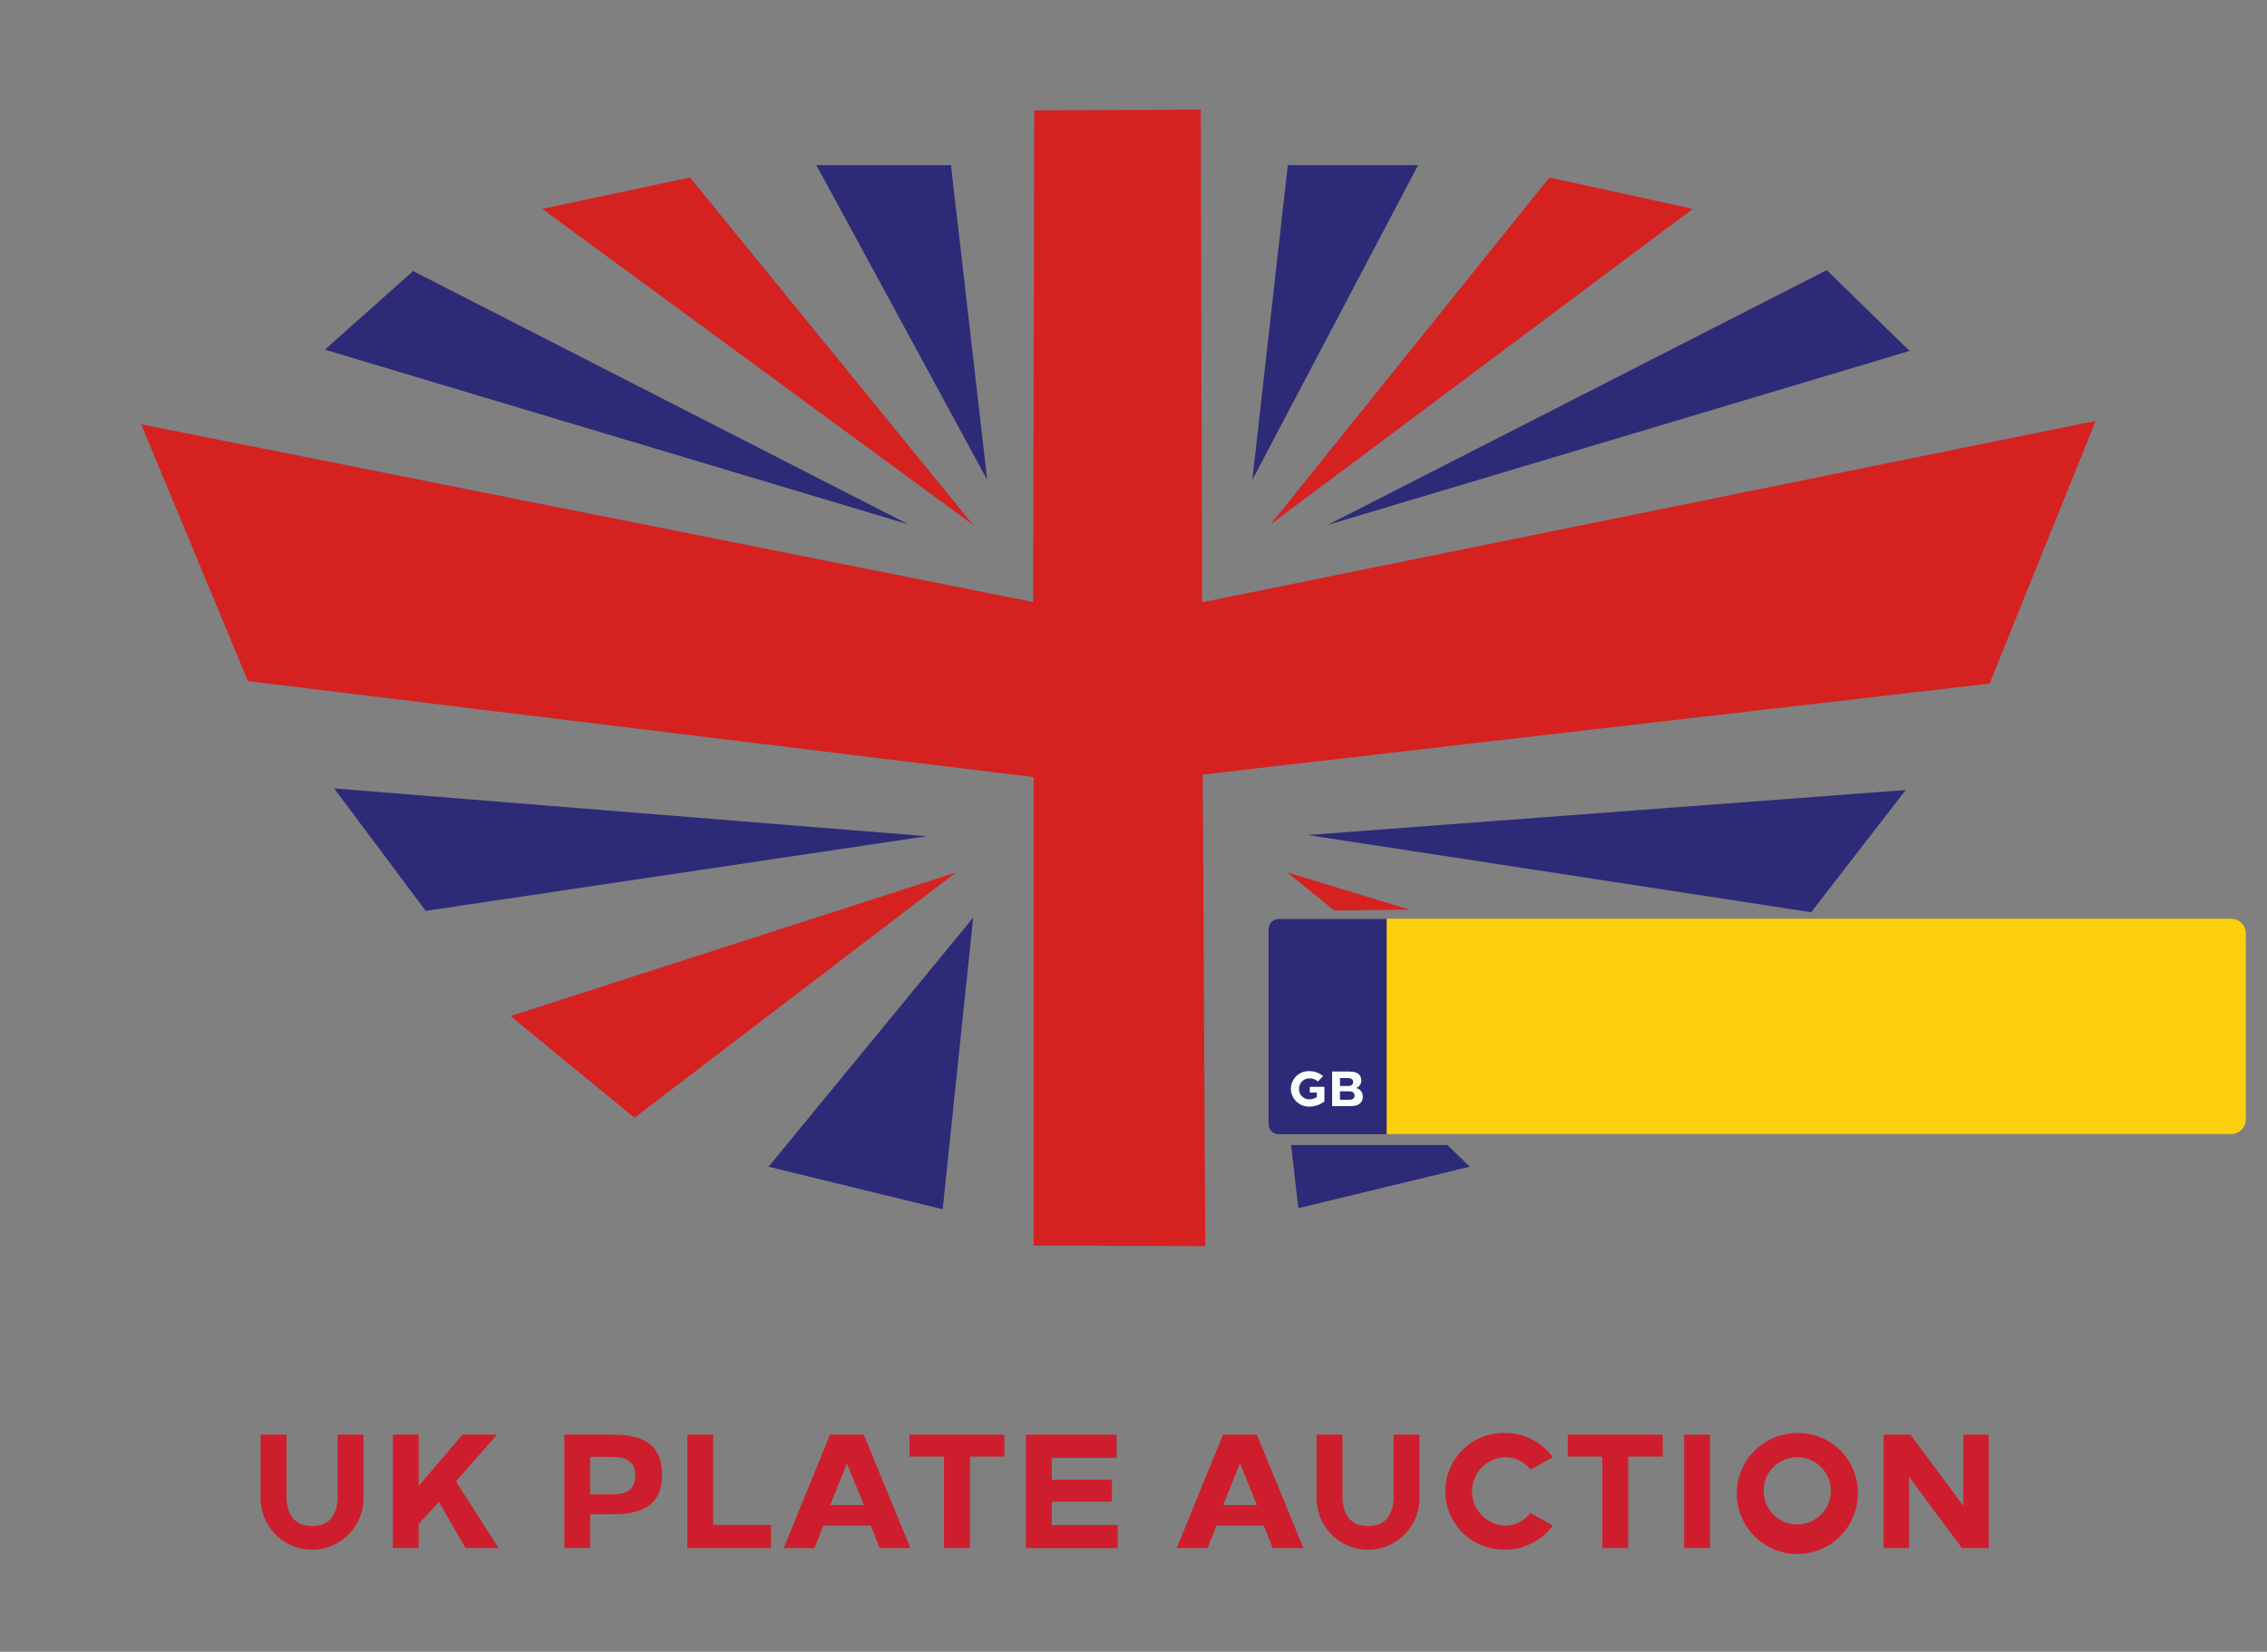
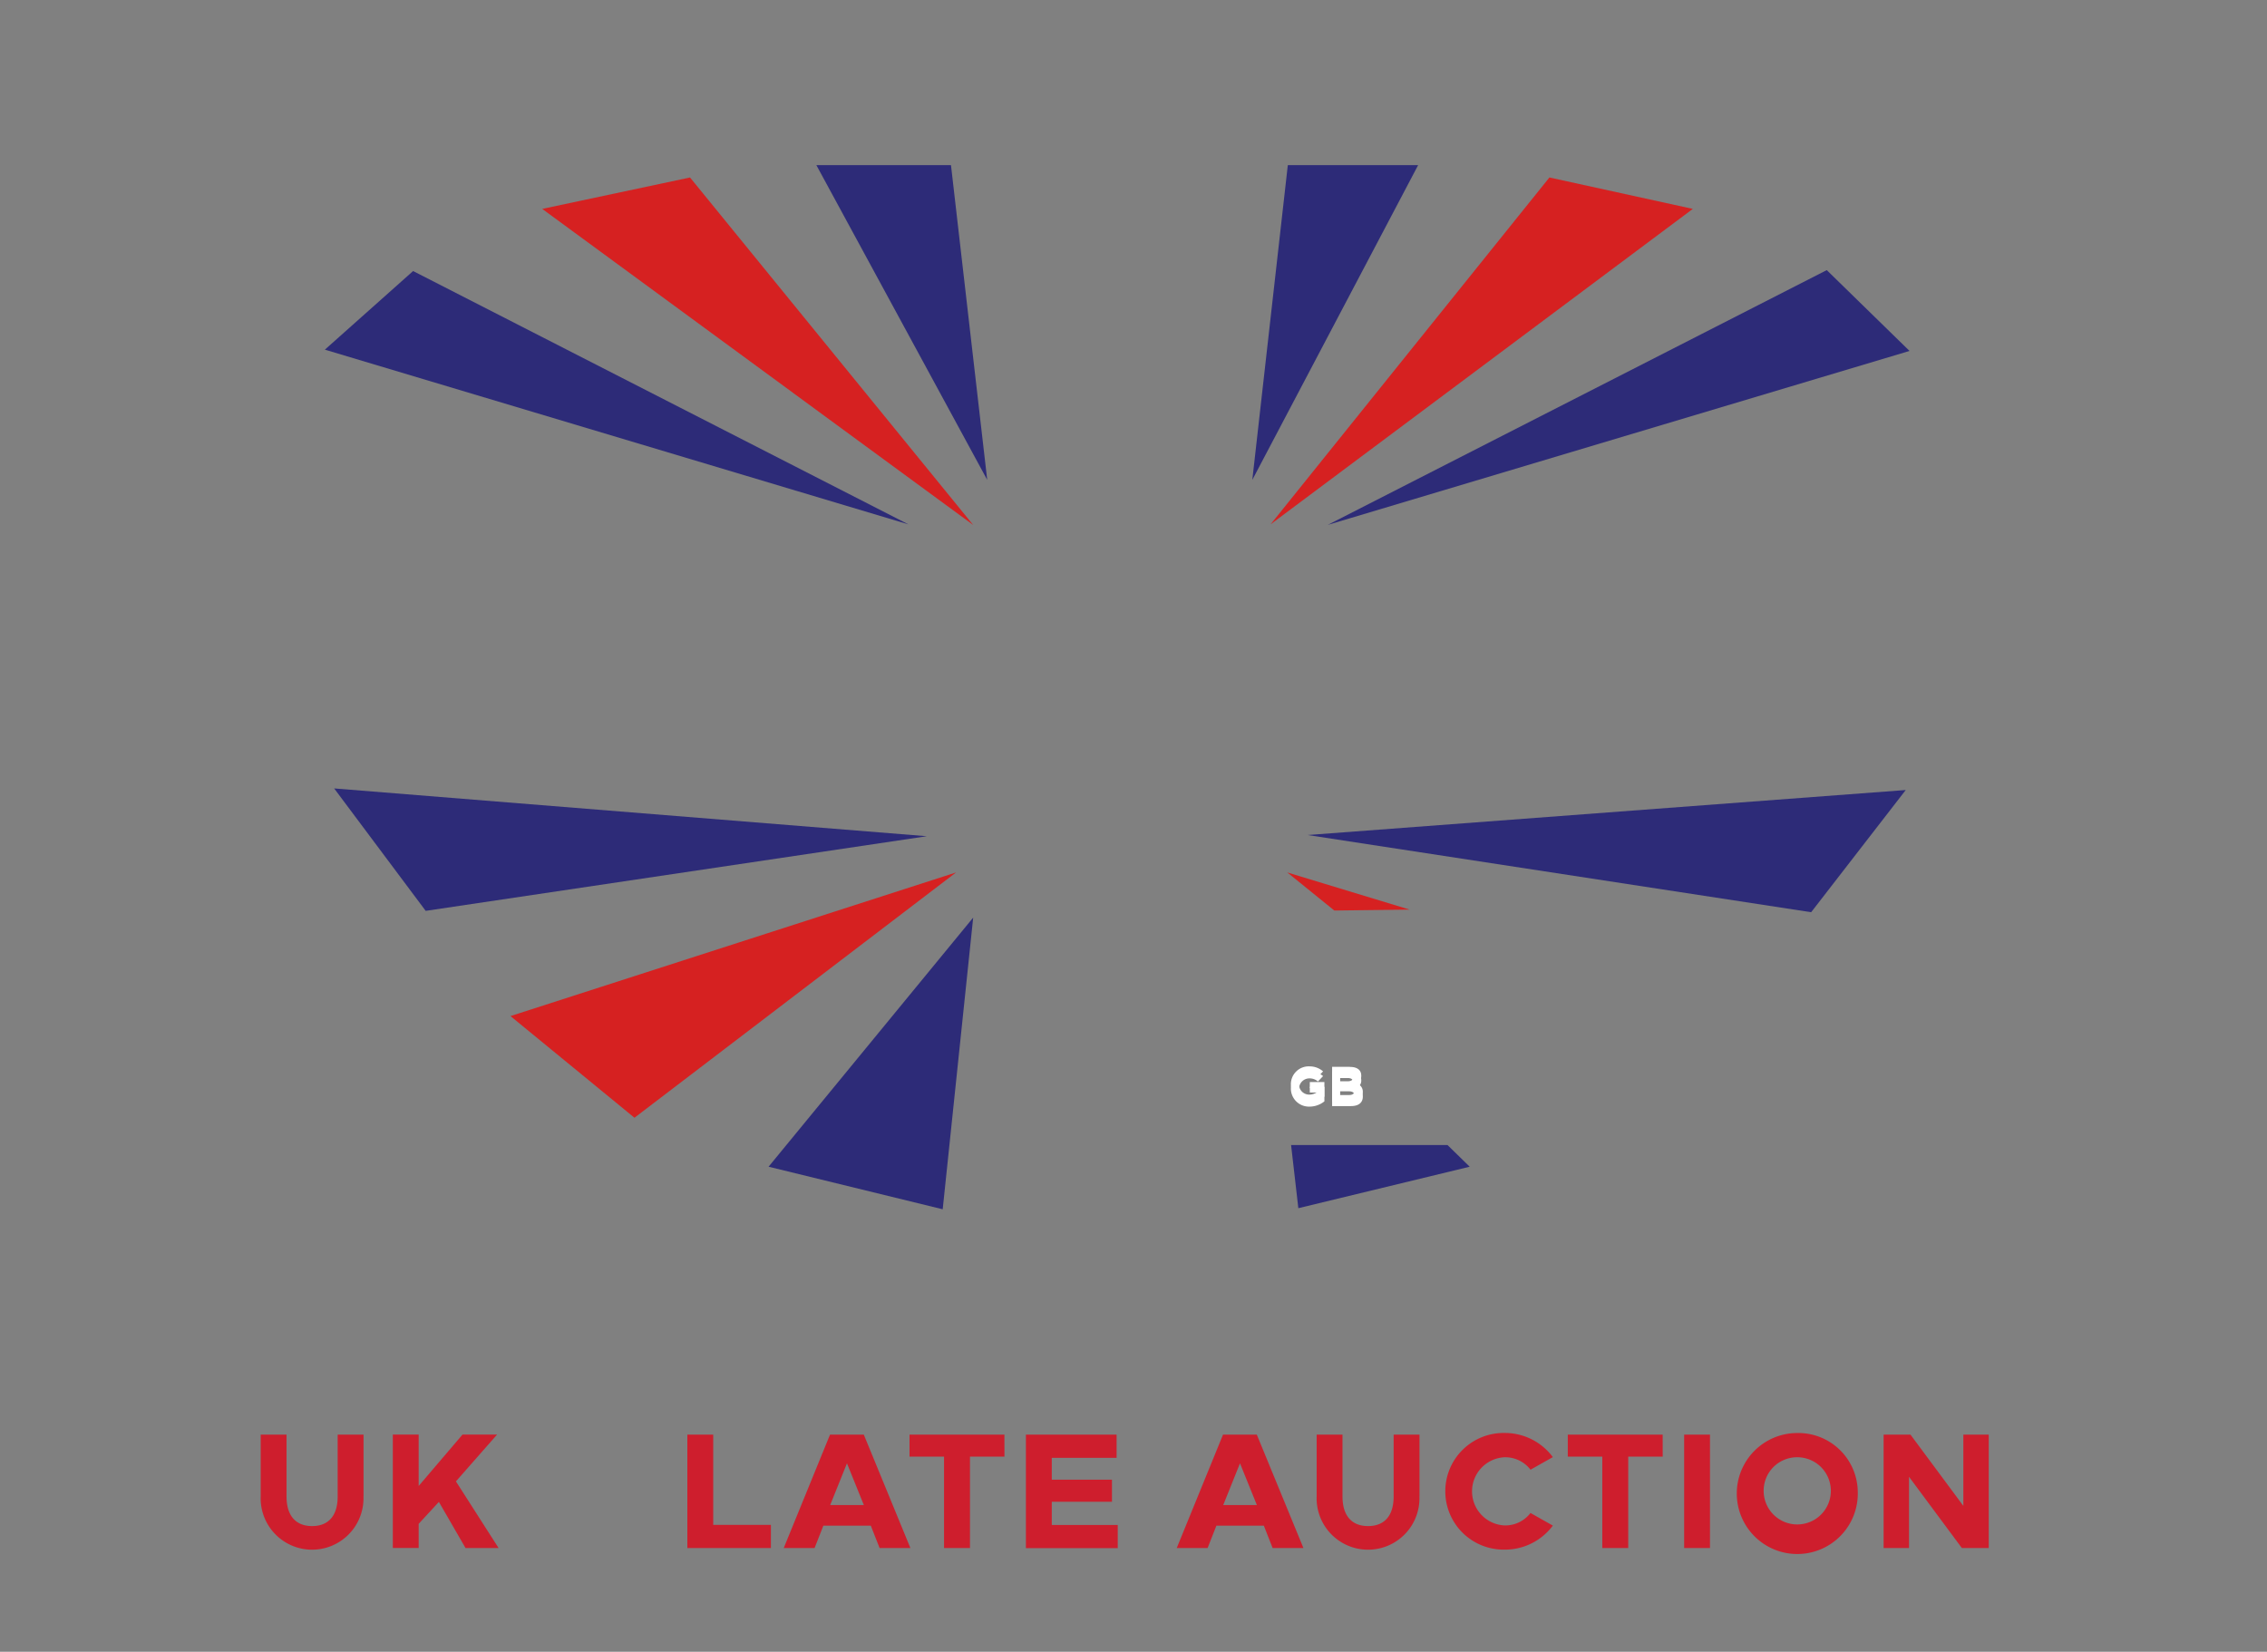
<svg xmlns="http://www.w3.org/2000/svg" width="129" height="94" viewBox="0 0 129 94">
  <rect x="0" y="0" width="129" height="94" fill="#808080" stroke="none" />
  <g transform="translate(-812.498 -273.498)">
    <rect width="129" height="94" transform="translate(812.498 273.498)" fill="none" />
    <g transform="translate(820.531 279.739)">
-       <path d="M242.679,223.846l-.072-28.036-9.477.038-.063,27.979L182.31,213.716l6.074,14.614,44.707,5.464v26.657l9.77.038-.144-26.84,44.774-5.176,6.036-14.95Z" transform="translate(-182.31 -195.81)" fill="#d62121" />
      <g transform="translate(22.822 3.859)">
        <path d="M238.21,203.84l-8.41,1.788,24.523,17.988Z" transform="translate(-229.8 -203.84)" fill="#d62121" />
      </g>
      <g transform="translate(64.266 3.859)">
        <path d="M331.908,203.84,316.04,223.582l24.028-17.954Z" transform="translate(-316.04 -203.84)" fill="#d62121" />
      </g>
      <g transform="translate(21.015 43.41)">
        <path d="M233.095,300.1l18.3-13.96-25.355,8.174Z" transform="translate(-226.04 -286.14)" fill="#d62121" />
      </g>
      <g transform="translate(10.452 9.184)">
        <path d="M204.06,219.394l5.022-4.474,28.185,14.417Z" transform="translate(-204.06 -214.92)" fill="#2d2b78" />
      </g>
      <g transform="translate(38.421 3.157)">
        <path d="M262.26,202.38h7.66l2.062,17.911Z" transform="translate(-262.26 -202.38)" fill="#2d2b78" />
      </g>
      <g transform="translate(63.228 3.157)">
        <path d="M313.88,220.291,315.9,202.38h7.415Z" transform="translate(-313.88 -202.38)" fill="#2d2b78" />
      </g>
      <g transform="translate(67.519 9.131)">
        <path d="M351.207,214.81l4.71,4.6-33.106,9.9Z" transform="translate(-322.81 -214.81)" fill="#2d2b78" />
      </g>
      <g transform="translate(10.981 38.628)">
        <path d="M205.16,276.19l5.209,6.968,28.517-4.248Z" transform="translate(-205.16 -276.19)" fill="#2d2b78" />
      </g>
      <g transform="translate(35.701 45.976)">
        <path d="M256.6,305.661l9.909,2.422,1.735-16.6Z" transform="translate(-256.6 -291.48)" fill="#2d2b78" />
      </g>
      <g transform="translate(66.376 38.719)">
        <path d="M320.43,278.941l34.034-2.561-5.382,6.954Z" transform="translate(-320.43 -276.38)" fill="#2d2b78" />
      </g>
      <g transform="translate(65.434 58.922)">
        <path d="M318.47,318.42l.413,3.595,9.751-2.36-1.264-1.235Z" transform="translate(-318.47 -318.42)" fill="#2d2b78" />
      </g>
      <g transform="translate(65.419 54.448)">
        <path d="M320.276,309.394l-.293.308a.706.706,0,0,0-.466-.178.591.591,0,0,0-.61.6.577.577,0,0,0,.581.591.766.766,0,0,0,.432-.13v-.259h-.4V310h.831v.827a1.363,1.363,0,0,1-.86.3,1.03,1.03,0,0,1-1.048-1.009,1.015,1.015,0,0,1,1.076-1.009A1.146,1.146,0,0,1,320.276,309.394Z" transform="translate(-318.44 -309.11)" fill="#fff" />
        <path d="M324.344,309.165c.4,0,.644.168.644.495a.434.434,0,0,1-.3.437.486.486,0,0,1,.389.495c0,.269-.163.533-.673.533H323.33V309.16h1.014Zm-.567.817h.442c.192,0,.308-.077.308-.226s-.111-.226-.308-.226h-.442Zm0,.783h.514c.245,0,.317-.12.317-.24s-.077-.245-.317-.245h-.514Z" transform="translate(-320.98 -309.136)" fill="#fff" />
      </g>
      <g transform="translate(64.155 46.048)">
        <g transform="translate(0 0.01)">
-           <path d="M316.387,303.9h6.151V291.65h-6.151a.578.578,0,0,0-.577.577v11.1A.573.573,0,0,0,316.387,303.9Z" transform="translate(-315.81 -291.65)" fill="#2d2b78" />
-         </g>
+           </g>
        <g transform="translate(1.264 8.669)">
          <path d="M320.276,309.953l-.293.308a.706.706,0,0,0-.466-.178.591.591,0,0,0-.61.6.577.577,0,0,0,.581.591.766.766,0,0,0,.432-.13v-.259h-.4v-.322h.831v.827a1.364,1.364,0,0,1-.86.3,1.03,1.03,0,0,1-1.048-1.009,1.015,1.015,0,0,1,1.076-1.009A1.2,1.2,0,0,1,320.276,309.953Z" transform="translate(-318.44 -309.67)" fill="#fff" />
          <path d="M324.344,309.725c.4,0,.644.168.644.495a.434.434,0,0,1-.3.437.486.486,0,0,1,.389.495c0,.269-.163.533-.673.533H323.33V309.72h1.014Zm-.567.817h.442c.192,0,.308-.077.308-.226s-.111-.226-.308-.226h-.442Zm0,.783h.514c.245,0,.317-.12.317-.24s-.077-.24-.317-.24h-.514Z" transform="translate(-320.98 -309.696)" fill="#fff" />
        </g>
        <g transform="translate(6.723)">
-           <path d="M377.847,291.63H329.8v12.25h48.047a.832.832,0,0,0,.836-.827v-10.6A.831.831,0,0,0,377.847,291.63Z" transform="translate(-329.8 -291.63)" fill="#ffd00d" />
-         </g>
+           </g>
      </g>
      <g transform="translate(65.218 43.41)">
        <path d="M324.983,288.255l-6.963-2.115,2.677,2.167Z" transform="translate(-318.02 -286.14)" fill="#d62121" />
      </g>
    </g>
    <g transform="translate(827.332 355.048)">
      <path d="M116.828,378.094a2.926,2.926,0,1,1-5.848,0V374.58h1.471v3.514c0,1.16.577,1.69,1.455,1.69s1.455-.527,1.455-1.69V374.58h1.471v3.514Z" transform="translate(-110.98 -374.485)" fill="#ce1e2d" />
      <path d="M143.091,377.233l2.428,3.794h-1.882l-1.516-2.626-1.15,1.247v1.376H139.5V374.57h1.471v2.924l2.494-2.924h1.967Z" transform="translate(-131.981 -374.478)" fill="#ce1e2d" />
-       <path d="M179.283,374.573c1.946,0,2.8.733,2.8,2.283s-.9,2.246-2.779,2.246h-1.31v1.922H176.52V374.57h2.763Zm-1.292,1.265v2.133h1.244c.9,0,1.318-.324,1.318-1.057s-.393-1.076-1.329-1.076Z" transform="translate(-159.241 -374.478)" fill="#ce1e2d" />
      <path d="M204.539,379.716h3.285v1.318H203.07V374.58h1.471v5.136Z" transform="translate(-178.791 -374.485)" fill="#ce1e2d" />
      <path d="M231.078,381.034h-1.753l-.5-1.273h-2.7l-.5,1.273H223.87l2.634-6.454h1.922Zm-4.564-2.447h1.914l-.96-2.375Z" transform="translate(-194.107 -374.485)" fill="#ce1e2d" />
      <path d="M256.422,375.832h-1.962v5.2h-1.476v-5.2H251.02V374.58h5.4Z" transform="translate(-214.099 -374.485)" fill="#ce1e2d" />
-       <path d="M281.3,375.9h-3.688v1.244h3.425V378.4h-3.425v1.321h3.754v1.318H276.14V374.58h5.16V375.9Z" transform="translate(-232.596 -374.485)" fill="#ce1e2d" />
+       <path d="M281.3,375.9h-3.688v1.244h3.425V378.4h-3.425v1.321h3.754v1.318H276.14V374.58h5.16Z" transform="translate(-232.596 -374.485)" fill="#ce1e2d" />
      <path d="M315.9,381.034h-1.753l-.5-1.273h-2.7l-.5,1.273H308.69l2.634-6.454h1.922Zm-4.564-2.447h1.914l-.96-2.375Z" transform="translate(-256.564 -374.485)" fill="#ce1e2d" />
      <path d="M344.738,378.094a2.926,2.926,0,1,1-5.848,0V374.58h1.471v3.514c0,1.16.577,1.69,1.455,1.69s1.455-.527,1.455-1.69V374.58h1.471v3.514Z" transform="translate(-278.802 -374.485)" fill="#ce1e2d" />
      <path d="M372.742,375.594l-1.271.717a1.814,1.814,0,0,0-1.461-.709,1.942,1.942,0,0,0,0,3.881,1.814,1.814,0,0,0,1.461-.709l1.271.717A3.394,3.394,0,0,1,370,380.859a3.32,3.32,0,1,1,0-6.639A3.4,3.4,0,0,1,372.742,375.594Z" transform="translate(-299.214 -374.22)" fill="#ce1e2d" />
      <path d="M398.492,375.832h-1.962v5.2h-1.476v-5.2H393.09V374.58h5.4Z" transform="translate(-318.712 -374.485)" fill="#ce1e2d" />
      <path d="M419.681,381.034H418.21V374.58h1.471Z" transform="translate(-337.21 -374.485)" fill="#ce1e2d" />
      <path d="M436.461,377.549a3.443,3.443,0,1,1-3.441-3.319A3.382,3.382,0,0,1,436.461,377.549Zm-5.355,0a1.912,1.912,0,1,0,1.911-1.94A1.9,1.9,0,0,0,431.107,377.549Z" transform="translate(-345.582 -374.227)" fill="#ce1e2d" />
      <path d="M467.242,381.034h-1.529l-3.008-4.055v4.055H461.26V374.58h1.529l3.008,4.055V374.58h1.445Z" transform="translate(-368.91 -374.485)" fill="#ce1e2d" />
    </g>
  </g>
</svg>